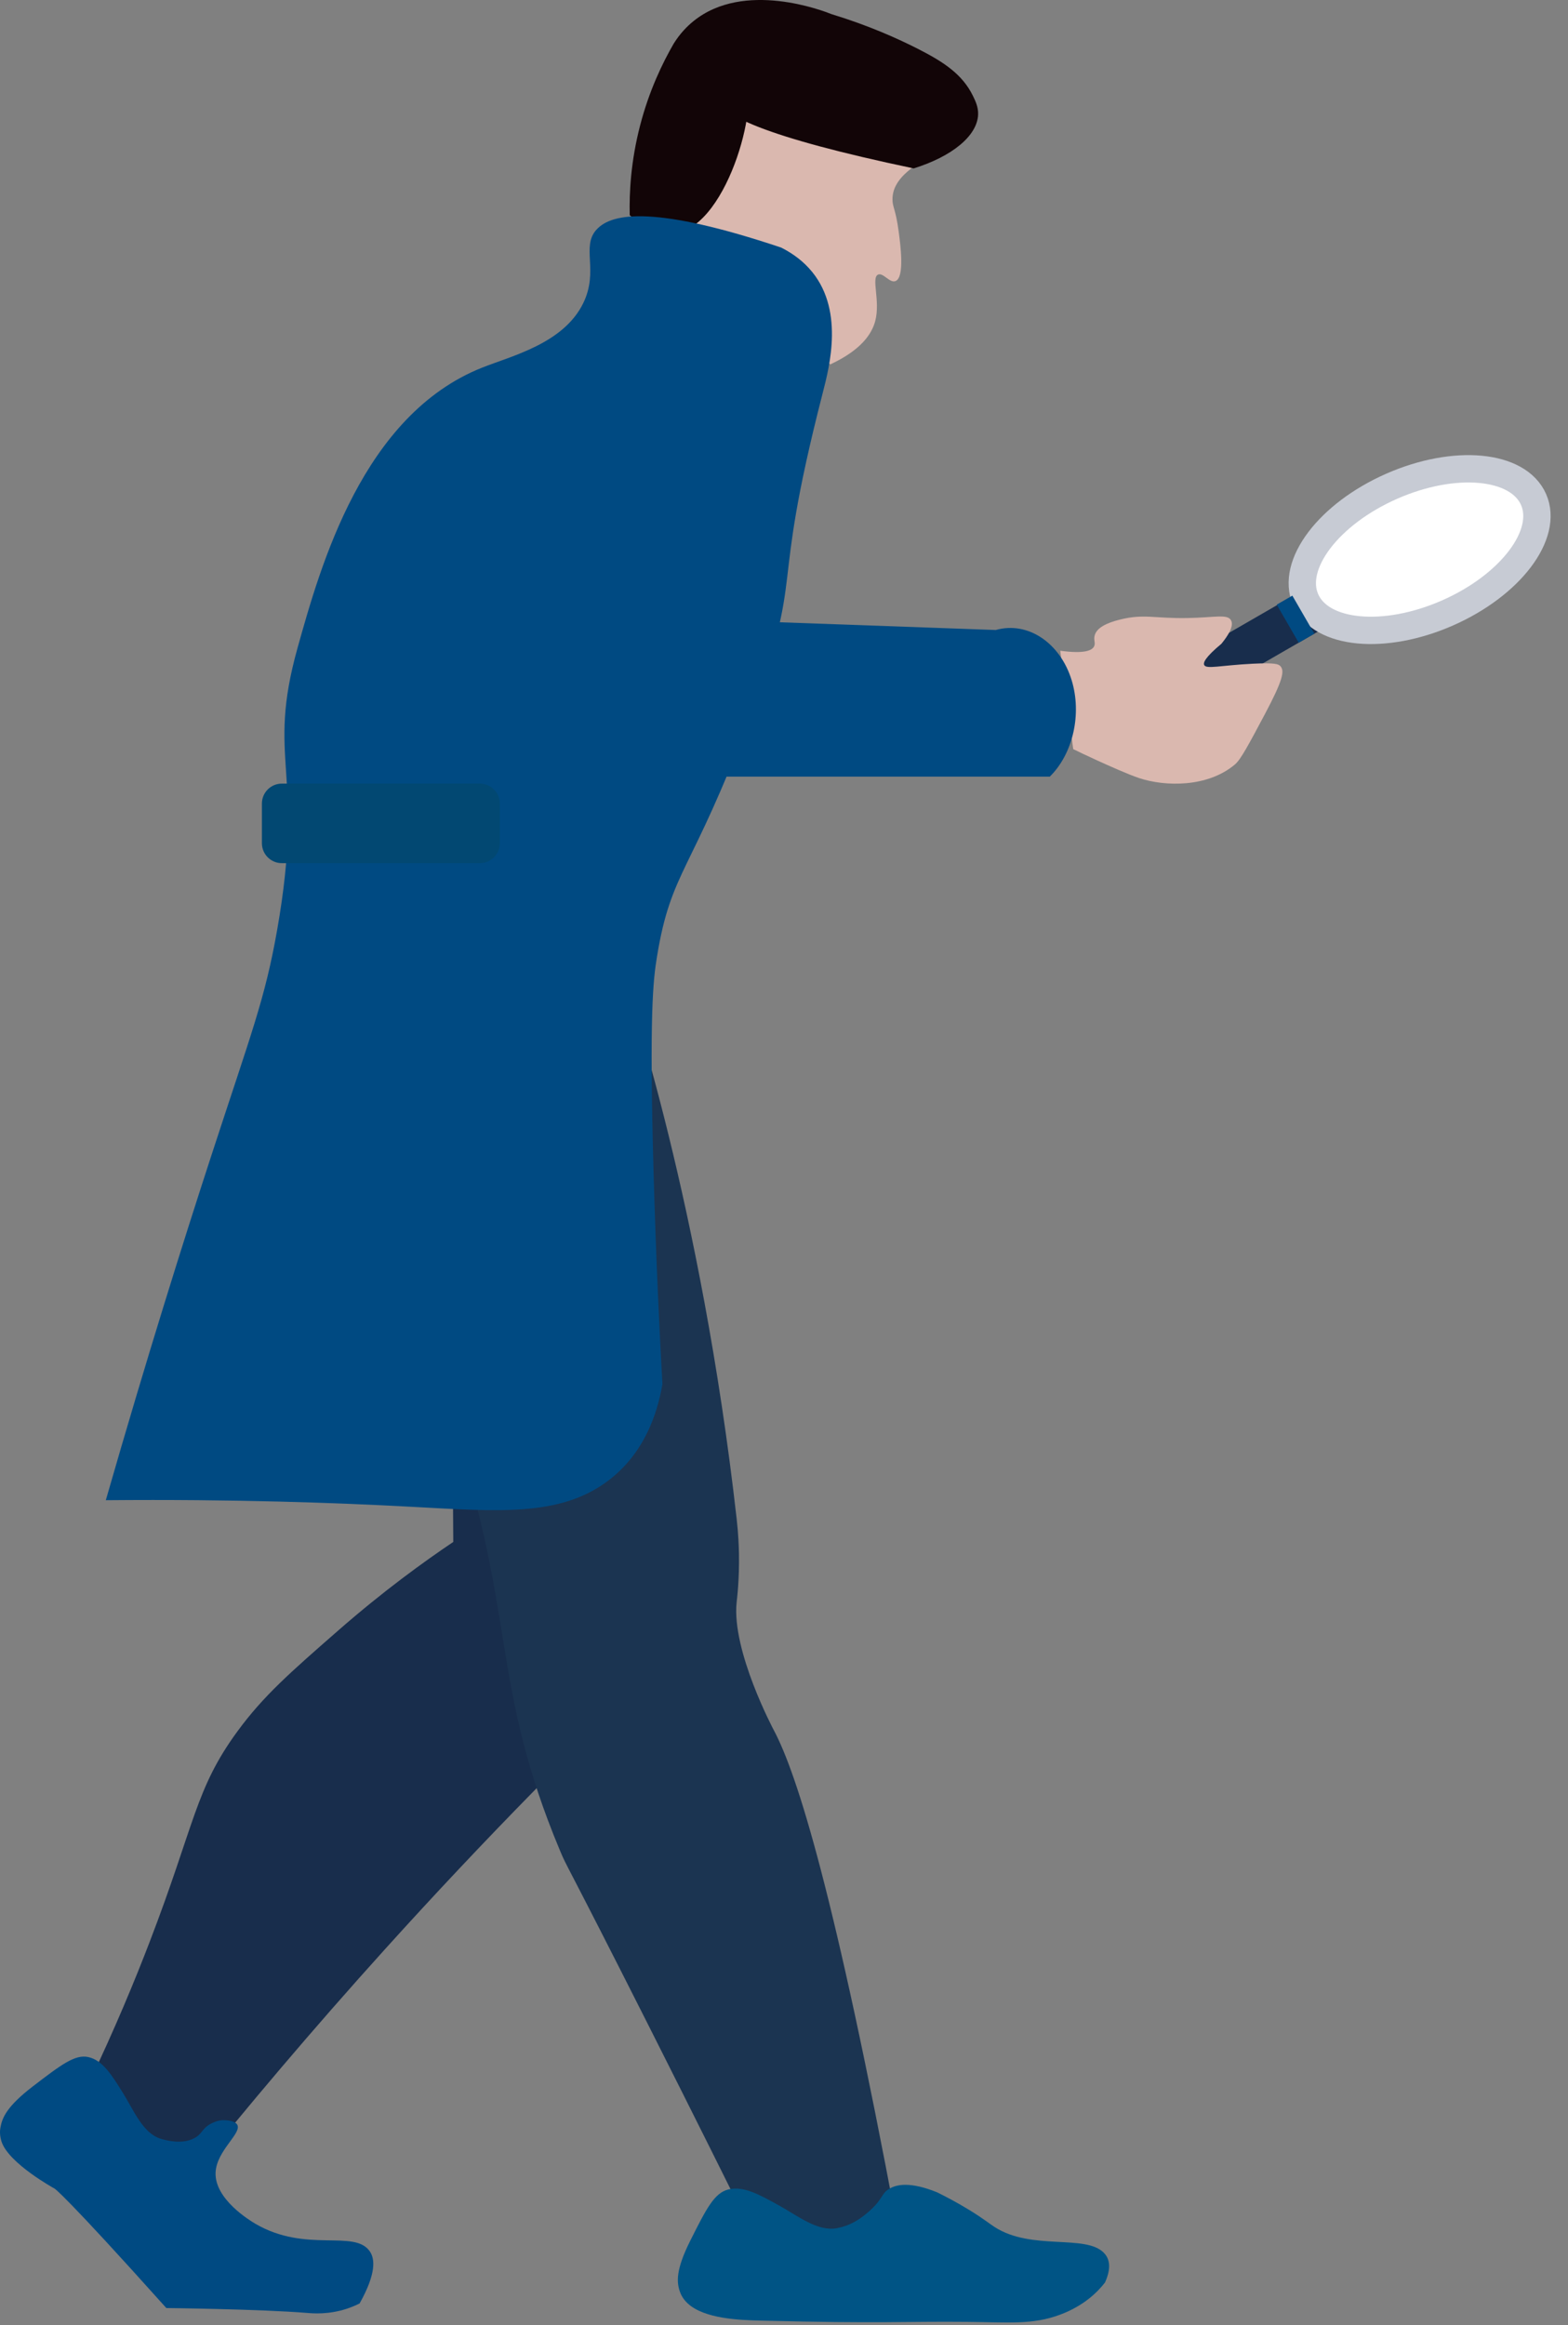
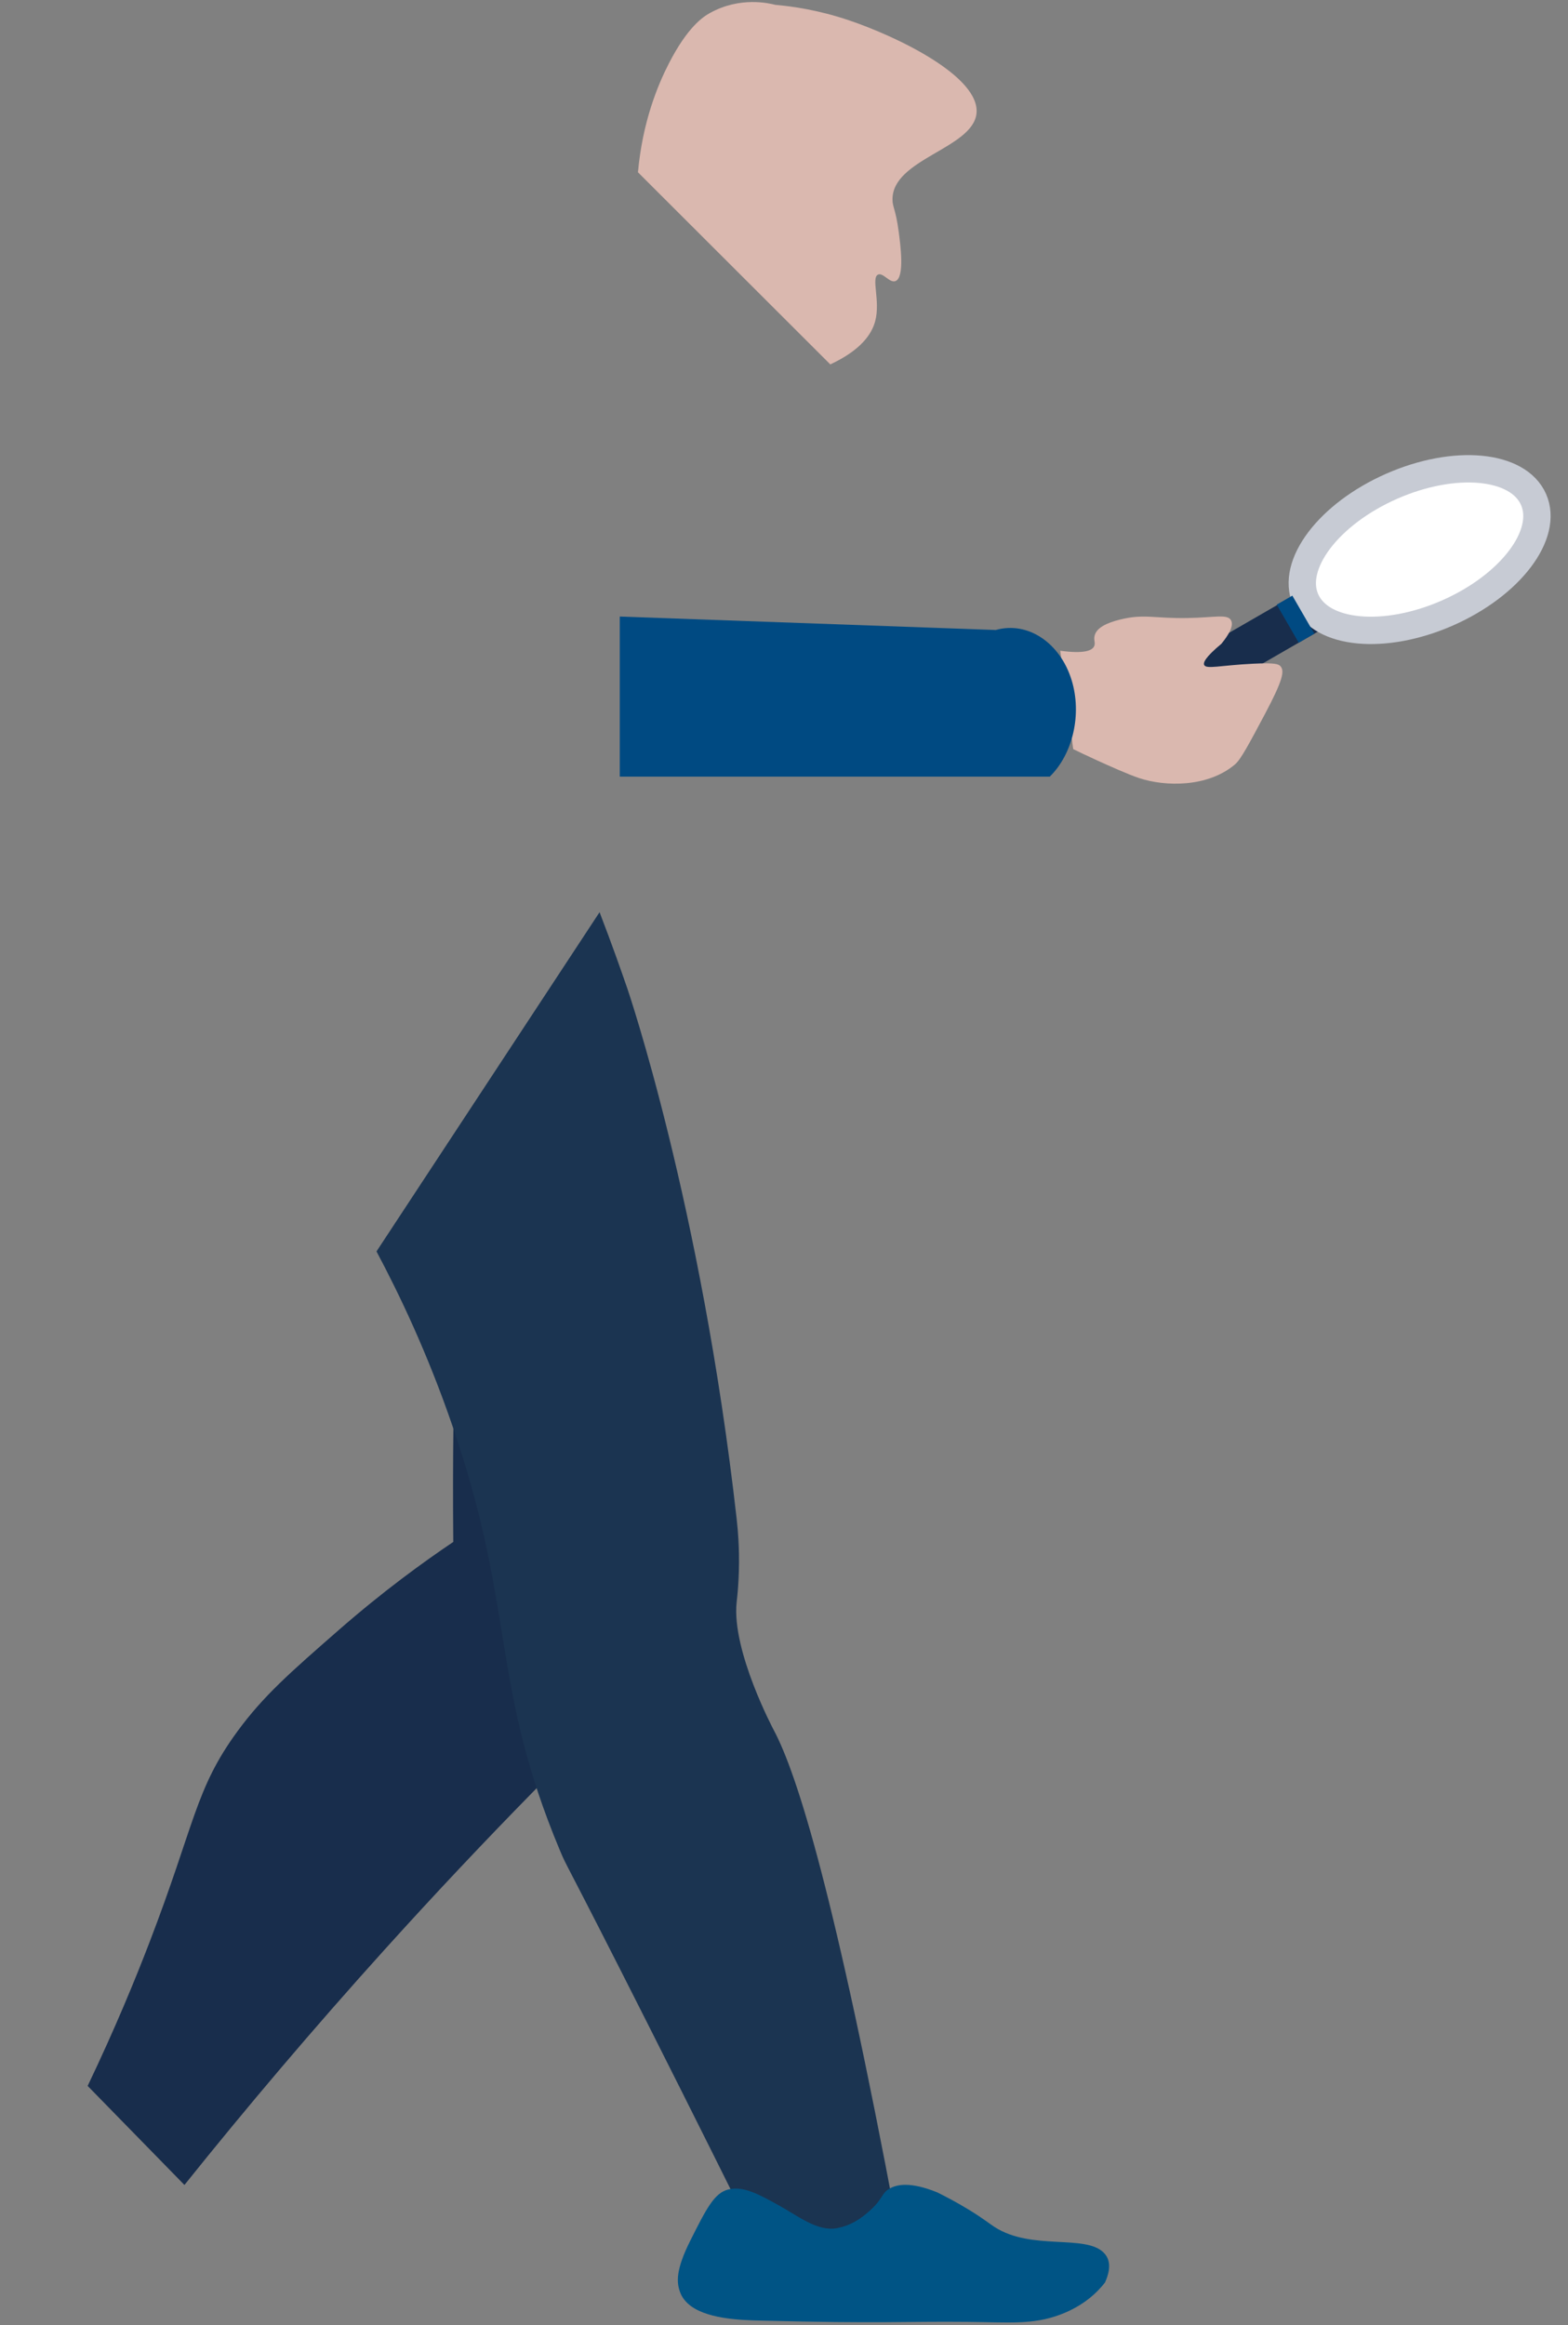
<svg xmlns="http://www.w3.org/2000/svg" width="172" height="255" viewBox="0 0 172 255" fill="none">
  <rect x="0" y="0" width="172" height="255" fill="#808080" stroke="none" />
  <g id="Group">
    <path id="Vector" d="M9.604 228.743C13.149 232.364 16.686 235.986 20.232 239.616C26.973 231.206 34.286 222.557 42.221 213.772C53.13 201.69 63.929 190.766 74.352 180.924C75.691 174.278 77.003 164.795 76.568 153.411C76.074 140.323 75.699 130.524 69.281 127.064C64.355 124.415 56.906 126.051 53.096 130.209C50.599 132.935 50.249 136.105 49.96 145.912C49.772 151.988 49.636 159.852 49.721 169.098C46.457 171.296 42.042 174.491 37.158 178.76C31.814 183.429 28.899 185.977 26.044 189.871C21.399 196.211 21.399 200.011 16.379 213.056C14.854 217.027 12.638 222.429 9.612 228.76L9.604 228.743Z" fill="#182D4C" />
-     <path id="Vector_2" d="M39.442 252.61C39.058 252.806 38.598 253.002 38.07 253.181C36.041 253.854 34.303 253.701 33.689 253.65C28.584 253.232 18.245 253.113 18.245 253.113C6.978 240.545 5.989 240.016 5.989 240.016C5.989 240.016 0.952 237.264 0.168 234.861C-0.045 234.197 -0.019 233.66 0.049 233.311C0.236 232.254 0.731 231.001 3.637 228.778C6.697 226.434 8.231 225.267 9.688 225.591C11.257 225.94 12.237 227.516 13.507 229.561C14.666 231.427 15.663 233.907 17.572 234.529C17.64 234.555 17.708 234.572 17.734 234.58C18.135 234.691 19.976 235.228 21.356 234.461C22.26 233.967 22.106 233.396 23.265 232.833C23.845 232.552 24.254 232.51 24.467 232.51C24.655 232.51 25.669 232.51 25.993 232.961C26.657 233.881 23.751 235.799 23.649 238.253C23.521 241.175 27.442 243.536 28.021 243.876C33.604 247.131 38.871 244.439 40.567 246.901C41.112 247.694 41.325 249.253 39.442 252.619V252.61Z" fill="#004A82" />
    <path id="Vector_3" d="M91.074 39.957C84.042 32.936 77.011 25.915 69.98 18.893C70.482 13.38 72.127 9.384 73.363 6.973C75.434 2.934 77.139 1.835 77.863 1.434C81.179 -0.415 84.392 0.361 85.048 0.531C86.974 0.701 89.795 1.11 93.025 2.193C98.301 3.956 107.557 8.379 107.114 12.452C106.688 16.294 97.867 17.428 97.901 21.876C97.901 22.745 98.25 22.907 98.582 25.412C98.77 26.835 99.256 30.422 98.233 30.823C97.594 31.078 96.878 29.86 96.315 30.115C95.54 30.473 96.588 32.978 96.009 35.202C95.634 36.617 94.474 38.38 91.074 39.965V39.957Z" fill="#DAB8AF" />
-     <path id="Vector_4" d="M100.219 18.467C83.864 15.033 78.571 12.494 78.725 10.585C78.81 9.486 80.71 8.345 81.478 8.771C83.617 9.938 80.097 24.73 74.037 25.599C72.026 25.889 70.185 24.577 69.077 23.597C69.017 21.117 69.196 17.683 70.219 13.747C71.207 9.938 72.665 6.922 73.901 4.783C74.582 3.692 75.35 2.9 76.057 2.329C81.622 -2.196 90.35 1.204 91.219 1.553C95.276 2.789 98.481 4.229 100.799 5.413C103.475 6.785 105.572 8.132 106.731 10.526C107.021 11.122 107.311 11.744 107.294 12.528C107.234 14.889 104.413 17.172 100.228 18.467H100.219Z" fill="#120507" />
    <path id="Vector_5" d="M145.088 68.963L142.71 64.846L129.18 72.655L131.558 76.773L145.088 68.963Z" fill="#182D4C" />
    <path id="Vector_6" d="M134.004 70.572C134.669 69.754 135.393 68.663 135.035 68.024C134.643 67.309 133.237 67.726 130.279 67.777C126.615 67.845 125.515 67.283 122.847 67.948C121.381 68.314 120.299 68.842 120.077 69.694C119.941 70.197 120.197 70.504 120.018 70.879C119.788 71.347 118.944 71.722 116.302 71.365C116.779 74.96 117.248 78.556 117.725 82.152C118.322 82.45 119.225 82.876 120.325 83.379C121.577 83.95 123.768 84.938 124.987 85.339C127.791 86.267 132.478 86.378 135.478 83.822C136.109 83.285 136.995 81.615 138.768 78.283C140.72 74.602 140.908 73.614 140.481 73.086C140.268 72.822 139.902 72.668 137.439 72.787C133.868 72.966 132.333 73.409 132.095 72.932C131.967 72.677 132.18 72.097 134.004 70.581V70.572Z" fill="#DAB8AF" />
    <path id="Vector_7" d="M158.78 67.221C165.683 64.186 169.909 58.614 168.221 54.776C166.533 50.938 159.568 50.286 152.665 53.322C145.763 56.356 141.536 61.928 143.224 65.766C144.913 69.605 151.877 70.256 158.78 67.221Z" fill="white" stroke="#C7CBD4" stroke-width="3" stroke-miterlimit="10" />
    <path id="Vector_8" d="M41.3 137.238C49.456 124.841 57.613 112.434 65.769 100.037C67.167 103.666 68.198 106.615 68.829 108.447C68.829 108.447 76.917 132.083 80.804 166.541C81 168.254 81.042 169.609 81.059 170.367C81.111 173.188 80.855 175.258 80.804 175.718C80.241 181.044 84.878 189.735 84.878 189.735C87.452 194.558 91.577 207.739 98.386 244.004C93.29 244.686 88.193 245.359 83.096 246.04C80.352 240.493 76.218 232.186 71.122 222.088C61.653 203.334 62.249 204.91 61.44 202.976C53.794 184.759 56.607 176.783 49.712 156.606C46.916 148.409 43.754 141.848 41.3 137.238Z" fill="#1B3451" />
    <path id="Vector_9" d="M121.22 250.301C120.393 251.366 118.91 252.857 116.294 253.837C113.259 254.979 110.541 254.672 106.117 254.63C99.052 254.561 96.972 254.834 83.472 254.493C81.128 254.434 77.293 254.306 75.452 252.619C74.923 252.133 74.693 251.647 74.574 251.306C74.233 250.292 74.088 248.963 75.741 245.683C77.48 242.223 78.349 240.494 79.892 240.11C81.546 239.701 83.242 240.638 85.441 241.857C87.452 242.965 89.608 244.703 91.713 244.37C91.79 244.362 91.867 244.345 91.884 244.336C93.196 244.089 94.262 243.442 95.25 242.581C96.912 241.133 96.631 240.587 97.535 240.042C98.37 239.539 99.87 239.241 102.802 240.425C103.646 240.843 104.907 241.49 106.339 242.368C107.864 243.305 108.495 243.834 109.075 244.209C113.149 246.867 119.115 244.967 121.109 247.08C121.586 247.583 122.021 248.503 121.22 250.292V250.301Z" fill="#005485" />
-     <path id="Vector_10" d="M65.446 25.173C67.133 23.29 72.026 22.574 85.688 27.15C86.532 27.576 87.708 28.283 88.739 29.416C92.702 33.736 90.989 40.212 90.248 43.092C84.205 66.584 88.586 61.659 82.151 78.931C75.903 95.7 73.628 95.376 72.068 104.902C71.651 107.441 71.207 111.165 71.693 128.59C71.966 138.304 72.358 146.305 72.665 151.792C72.128 154.919 70.73 159.392 66.631 162.443C61.338 166.38 54.528 165.74 45.025 165.238C37.107 164.812 25.789 164.394 11.606 164.522C16.175 148.622 20.24 135.747 23.172 126.758C27.604 113.167 29.061 109.588 30.399 101.996C33.51 84.341 29.147 83.54 32.65 71.015C35.155 62.068 39.783 45.521 52.892 40.315C56.139 39.028 61.824 37.664 63.98 33.242C65.71 29.68 63.724 27.073 65.429 25.181L65.446 25.173Z" fill="#004A82" />
-     <path id="Vector_11" d="M115.168 85.168H67.985V67.615C81.733 68.109 95.48 68.604 109.228 69.089C112.765 68.092 116.31 70.521 117.555 74.602C118.68 78.283 117.725 82.629 115.168 85.159V85.168Z" fill="#004A82" />
-     <path id="Vector_12" d="M52.635 85.935H30.919C29.709 85.935 28.729 86.915 28.729 88.125V92.471C28.729 93.68 29.709 94.66 30.919 94.66H52.635C53.845 94.66 54.826 93.68 54.826 92.471V88.125C54.826 86.915 53.845 85.935 52.635 85.935Z" fill="#024872" />
+     <path id="Vector_11" d="M115.168 85.168H67.985V67.615C81.733 68.109 95.48 68.604 109.228 69.089C112.765 68.092 116.31 70.521 117.555 74.602C118.68 78.283 117.725 82.629 115.168 85.159V85.168" fill="#004A82" />
    <path id="Vector_13" d="M141.762 65.321L140.05 66.309L142.462 70.486L144.174 69.497L141.762 65.321Z" fill="#004A82" />
  </g>
</svg>